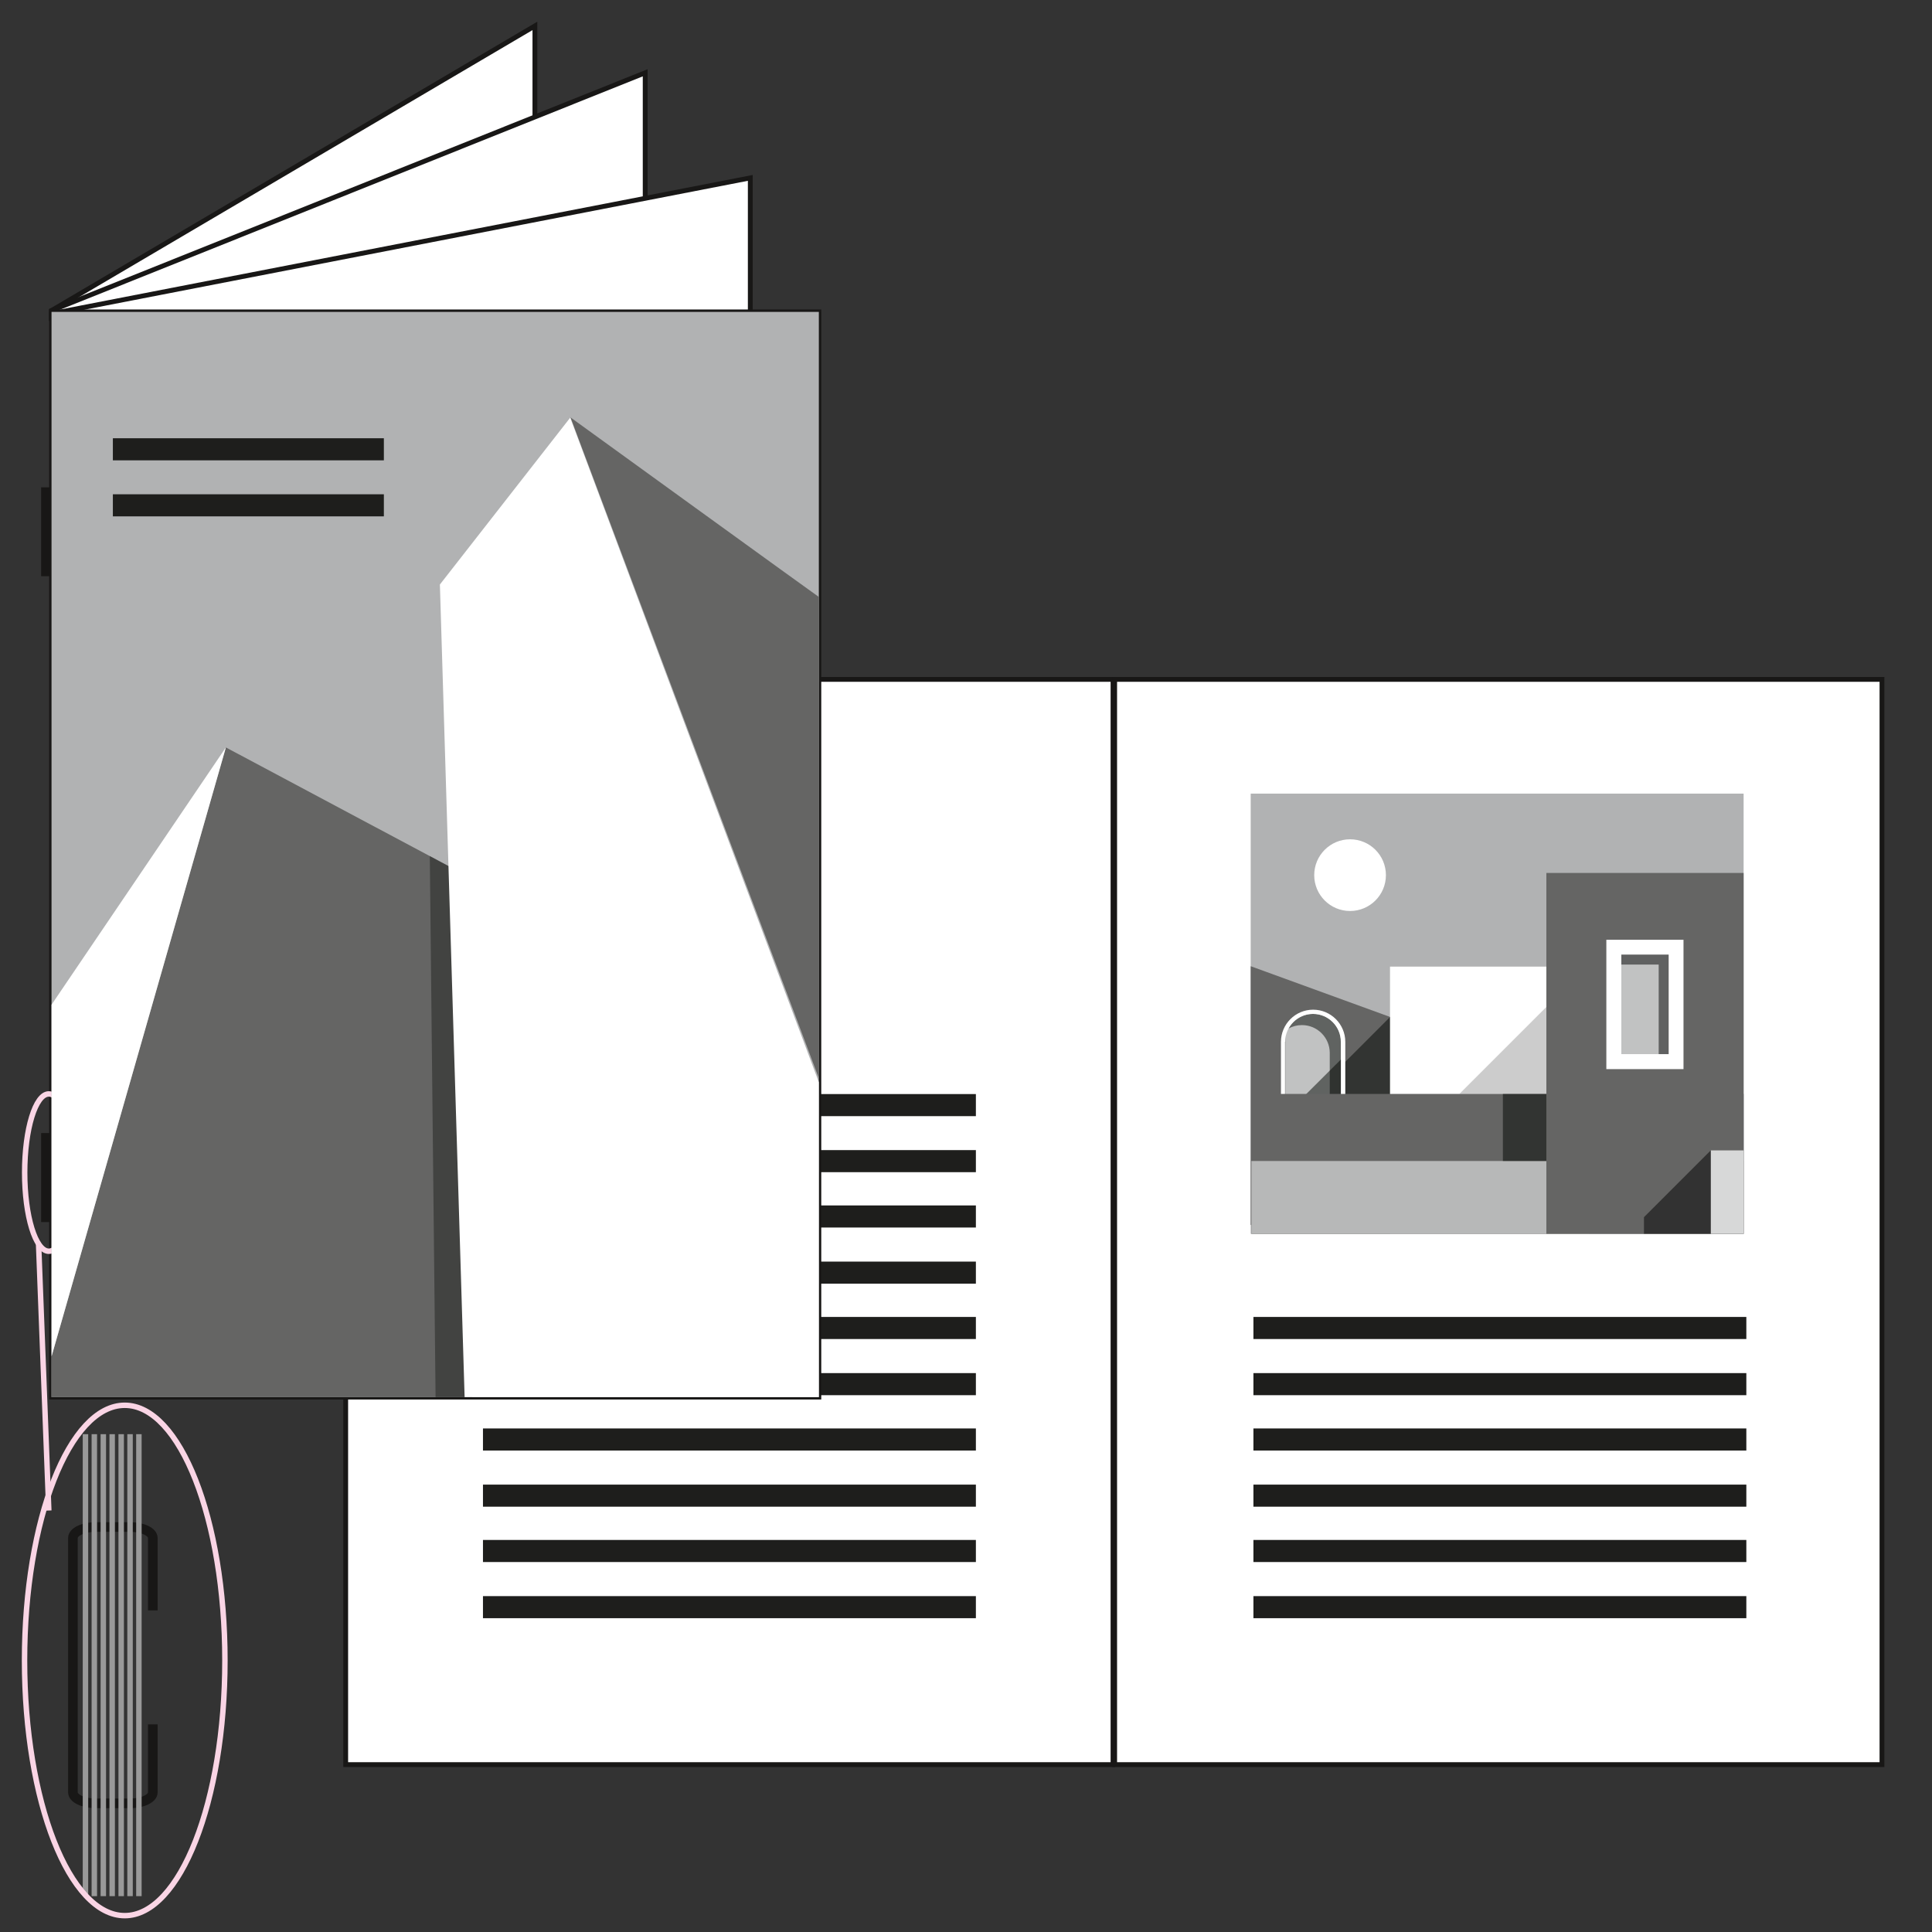
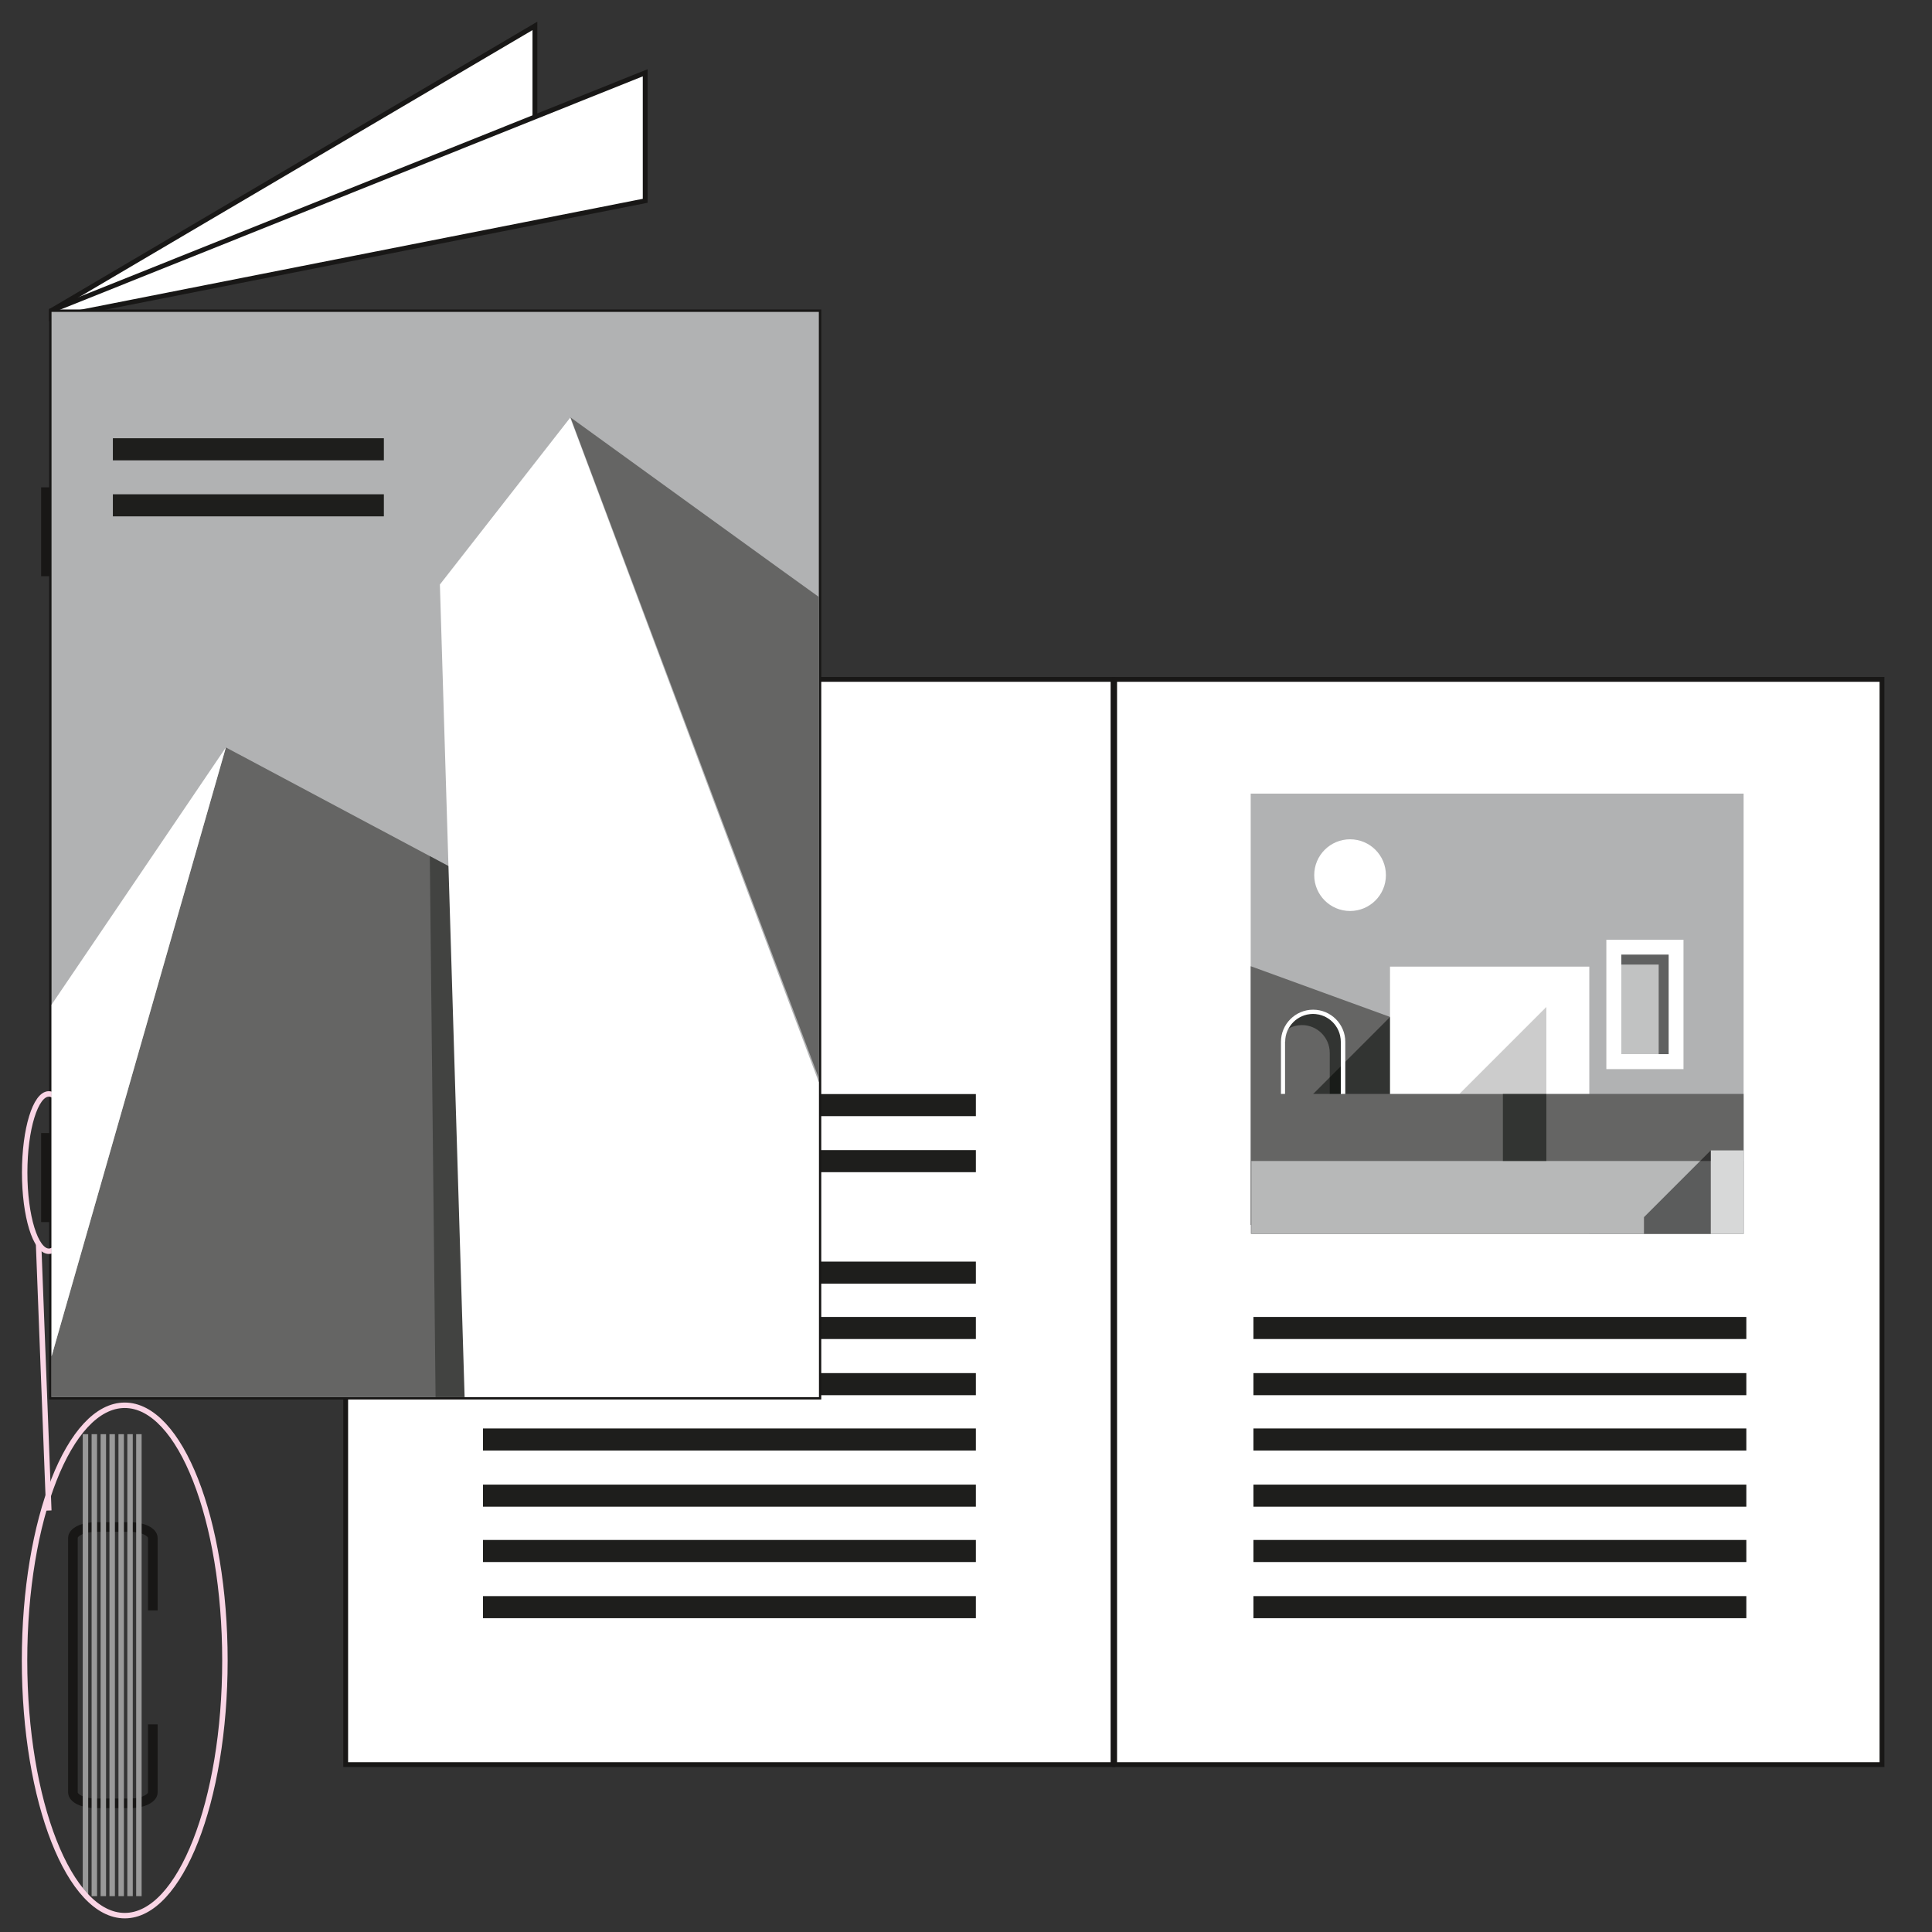
<svg xmlns="http://www.w3.org/2000/svg" xmlns:xlink="http://www.w3.org/1999/xlink" version="1.1" id="Calque_1" x="0px" y="0px" viewBox="0 0 1417.3 1417.3" style="enable-background:new 0 0 1417.3 1417.3;" xml:space="preserve">
  <rect x="0" y="0" width="1417.3" height="1417.3" fill="#333333" stroke="none" />
  <style type="text/css">
	.st0{fill:#FFFFFF;stroke:#181716;stroke-width:3.53;stroke-miterlimit:10;}
	.st1{fill:#1E1E1C;}
	.st2{fill:none;stroke:#181716;stroke-width:7.06;stroke-miterlimit:10;}
	.st3{fill:none;stroke:#181716;stroke-width:3.53;stroke-miterlimit:10;}
	.st4{fill:none;stroke:#999999;stroke-width:4;stroke-miterlimit:10;}
	.st5{fill:none;stroke:#FAD5E5;stroke-width:4;stroke-miterlimit:10;}
	.st6{clip-path:url(#SVGID_00000071549236447743433870000001854024510600442540_);}
	.st7{fill:#B1B2B3;}
	.st8{fill:#656564;}
	.st9{opacity:0.5;fill:#000400;enable-background:new    ;}
	.st10{fill:#C1C2C2;}
	.st11{fill:#FFFFFF;}
	.st12{fill:#B7B8B8;}
	.st13{fill:#763D4C;}
	.st14{fill:#D7D8D8;}
	.st15{fill:#BF708D;}
	.st16{opacity:0.2;enable-background:new    ;}
	.st17{opacity:0.5;enable-background:new    ;}
	.st18{clip-path:url(#SVGID_00000001663516495224980110000012732830548635279757_);}
	.st19{opacity:0.35;fill:#000400;enable-background:new    ;}
</style>
  <rect x="253.6" y="498.4" class="st0" width="562.9" height="796.1" />
  <rect x="817.7" y="498.4" class="st0" width="562.9" height="796.1" />
  <g>
    <rect x="919.5" y="1007.3" class="st1" width="361.6" height="16.2" />
    <rect x="919.5" y="966.1" class="st1" width="361.6" height="16.2" />
  </g>
  <g>
    <rect x="919.5" y="1089.1" class="st1" width="361.6" height="16.2" />
    <rect x="919.5" y="1047.9" class="st1" width="361.6" height="16.2" />
  </g>
  <g>
    <rect x="919.5" y="1170.9" class="st1" width="361.6" height="16.2" />
    <rect x="919.5" y="1129.7" class="st1" width="361.6" height="16.2" />
  </g>
  <g>
    <rect x="354.3" y="843.7" class="st1" width="361.6" height="16.2" />
    <rect x="354.3" y="802.6" class="st1" width="361.6" height="16.2" />
  </g>
  <g>
    <rect x="354.3" y="925.5" class="st1" width="361.6" height="16.2" />
-     <rect x="354.3" y="884.3" class="st1" width="361.6" height="16.2" />
  </g>
  <g>
    <rect x="354.3" y="1007.3" class="st1" width="361.6" height="16.2" />
    <rect x="354.3" y="966.1" class="st1" width="361.6" height="16.2" />
  </g>
  <g>
    <rect x="354.3" y="1089.1" class="st1" width="361.6" height="16.2" />
    <rect x="354.3" y="1047.9" class="st1" width="361.6" height="16.2" />
  </g>
  <g>
    <rect x="354.3" y="1170.9" class="st1" width="361.6" height="16.2" />
    <rect x="354.3" y="1129.7" class="st1" width="361.6" height="16.2" />
  </g>
  <polygon class="st0" points="37.8,233.2 37.8,227.8 392.4,19 392.4,112.8 " />
  <polygon class="st0" points="37.8,233.2 37.8,227.8 473.3,53.4 473.3,147.3 " />
-   <polygon class="st0" points="550.4,233.2 37.8,233.2 37.8,230.1 550.4,130.5 " />
  <line class="st2" x1="33.7" y1="357.5" x2="33.7" y2="422.7" />
  <line class="st2" x1="33.7" y1="831.2" x2="33.7" y2="896.5" />
  <rect x="37.8" y="228.8" class="st3" width="562.9" height="796.1" />
  <path class="st2" d="M112.1,1265v49.9c0,4.4-7.5,8-16.7,8H70.2c-9.2,0-16.7-3.6-16.7-8v-186.7c0-4.4,7.5-8,16.7-8h25.2  c9.2,0,16.7,3.6,16.7,8v53.2" />
  <g>
    <line class="st4" x1="62.7" y1="1391" x2="62.7" y2="1052.1" />
    <line class="st4" x1="69.2" y1="1391" x2="69.2" y2="1052.1" />
    <line class="st4" x1="75.8" y1="1391" x2="75.8" y2="1052.1" />
    <line class="st4" x1="82.3" y1="1391" x2="82.3" y2="1052.1" />
    <line class="st4" x1="88.9" y1="1391" x2="88.9" y2="1052.1" />
    <line class="st4" x1="95.4" y1="1391" x2="95.4" y2="1052.1" />
    <line class="st4" x1="101.9" y1="1391" x2="101.9" y2="1052.1" />
  </g>
  <ellipse class="st5" cx="35.8" cy="860.2" rx="17.7" ry="57.7" />
  <ellipse class="st5" cx="91.5" cy="1218.1" rx="73.5" ry="187.2" />
  <line class="st5" x1="28.3" y1="912.4" x2="35.8" y2="1108.1" />
  <g>
    <g>
      <defs>
        <rect id="SVGID_1_" x="917.5" y="582.2" width="361.6" height="322.9" />
      </defs>
      <clipPath id="SVGID_00000110445735695366656580000000643433773494186630_">
        <use xlink:href="#SVGID_1_" style="overflow:visible;" />
      </clipPath>
      <g style="clip-path:url(#SVGID_00000110445735695366656580000000643433773494186630_);">
        <rect x="917.5" y="582.2" class="st7" width="361.6" height="382.3" />
        <g>
          <g>
            <polygon class="st8" points="917.5,708.8 917.5,898.6 1055.4,898.6 1055.4,759      " />
            <polygon class="st9" points="1055.4,830.9 1055.4,759 1019.8,746 935,830.9      " />
            <g>
-               <path class="st10" d="M958.4,743.8h9.8c8.6,0,15.5,7,15.5,15.5v58.2c0,2.4-1.9,4.3-4.3,4.3h-32.2c-2.4,0-4.3-1.9-4.3-4.3        v-58.2C942.8,750.8,949.8,743.8,958.4,743.8L958.4,743.8z" />
              <path class="st9" d="M963.3,743.8L963.3,743.8c-7.7,0-14.5,4.3-18,10.7c2.9-1.6,6.2-2.5,9.8-2.5l0,0        c11.3,0,20.4,9.2,20.4,20.4v49.4h8.2v-57.6C983.7,752.9,974.5,743.8,963.3,743.8L963.3,743.8z" />
              <path class="st11" d="M986.9,821.9v-57.6c0-13-10.6-23.6-23.6-23.6c-13,0-23.6,10.6-23.6,23.6v57.6H986.9z M942.8,764.2        c0-11.3,9.2-20.4,20.4-20.4l0,0c11.3,0,20.4,9.2,20.4,20.4v57.6h-40.9V764.2z" />
            </g>
-             <polygon class="st9" points="983.7,777.2 942.8,818 942.8,821.9 983.7,821.9      " />
          </g>
          <rect x="1019.7" y="709.1" class="st11" width="146.2" height="255.5" />
          <rect x="918" y="802.5" class="st8" width="361.1" height="162.1" />
          <rect x="918" y="851.7" class="st12" width="361.1" height="112.9" />
-           <rect x="1134.4" y="640.4" class="st8" width="144.7" height="324.2" />
          <rect x="918" y="916.3" class="st13" width="361.1" height="48.3" />
          <rect x="1255" y="843.9" class="st14" width="24.1" height="72.3" />
          <rect x="1255" y="916.3" class="st15" width="24.1" height="48.3" />
          <rect x="1102.5" y="802.5" class="st9" width="31.9" height="49.2" />
          <polygon class="st16" points="1134.4,802.5 1134.4,738.7 1070.6,802.5     " />
          <polygon class="st9" points="1259.9,921.2 1279.1,921.2 1279.1,916.3 1255,916.3 1255,964.5 1259.9,964.5     " />
          <g>
            <rect x="1178.4" y="689.4" class="st11" width="56.6" height="94.9" />
            <rect x="1189.4" y="700.3" class="st10" width="34.7" height="73" />
            <polygon class="st17" points="1216.8,707.6 1189.4,707.6 1189.4,700.3 1224.1,700.3 1224.1,773.3 1216.8,773.3      " />
          </g>
          <polygon class="st17" points="1255,843.9 1206,892.9 1206,916.3 1255,916.3     " />
        </g>
      </g>
    </g>
    <circle class="st11" cx="990.4" cy="642" r="26.3" />
  </g>
  <g>
    <g>
      <rect x="37.8" y="228.8" class="st7" width="562.9" height="796.1" />
      <g>
        <defs>
          <rect id="SVGID_00000111183217782697473840000010759265229268141503_" x="37.8" y="228.8" width="562.9" height="796.1" />
        </defs>
        <clipPath id="SVGID_00000004516362962242284330000002119152178032595848_">
          <use xlink:href="#SVGID_00000111183217782697473840000010759265229268141503_" style="overflow:visible;" />
        </clipPath>
        <g style="clip-path:url(#SVGID_00000004516362962242284330000002119152178032595848_);">
          <g>
            <polygon class="st8" points="329.5,635.6 165.7,548.3 17.4,1066.4 49,1072.1 343.1,1078.6 366,692.8      " />
            <polygon class="st11" points="165.7,548.3 19,764.8 11.4,1087.3      " />
            <path class="st8" d="M602.9,439.5c-3.2-2.1-184.4-133.3-184.4-133.3l203.8,542.3L602.9,439.5z" />
            <polygon class="st19" points="320.1,1078.1 343.1,1078.6 366,692.8 329.5,635.6 315.3,628      " />
            <polygon class="st11" points="322.7,428.8 342.1,1066.4 697.4,1052.4 418.3,306.4      " />
          </g>
        </g>
      </g>
    </g>
    <g>
      <rect x="82.8" y="362.6" class="st1" width="198.8" height="16.2" />
      <rect x="82.8" y="321.5" class="st1" width="198.8" height="16.2" />
    </g>
  </g>
</svg>